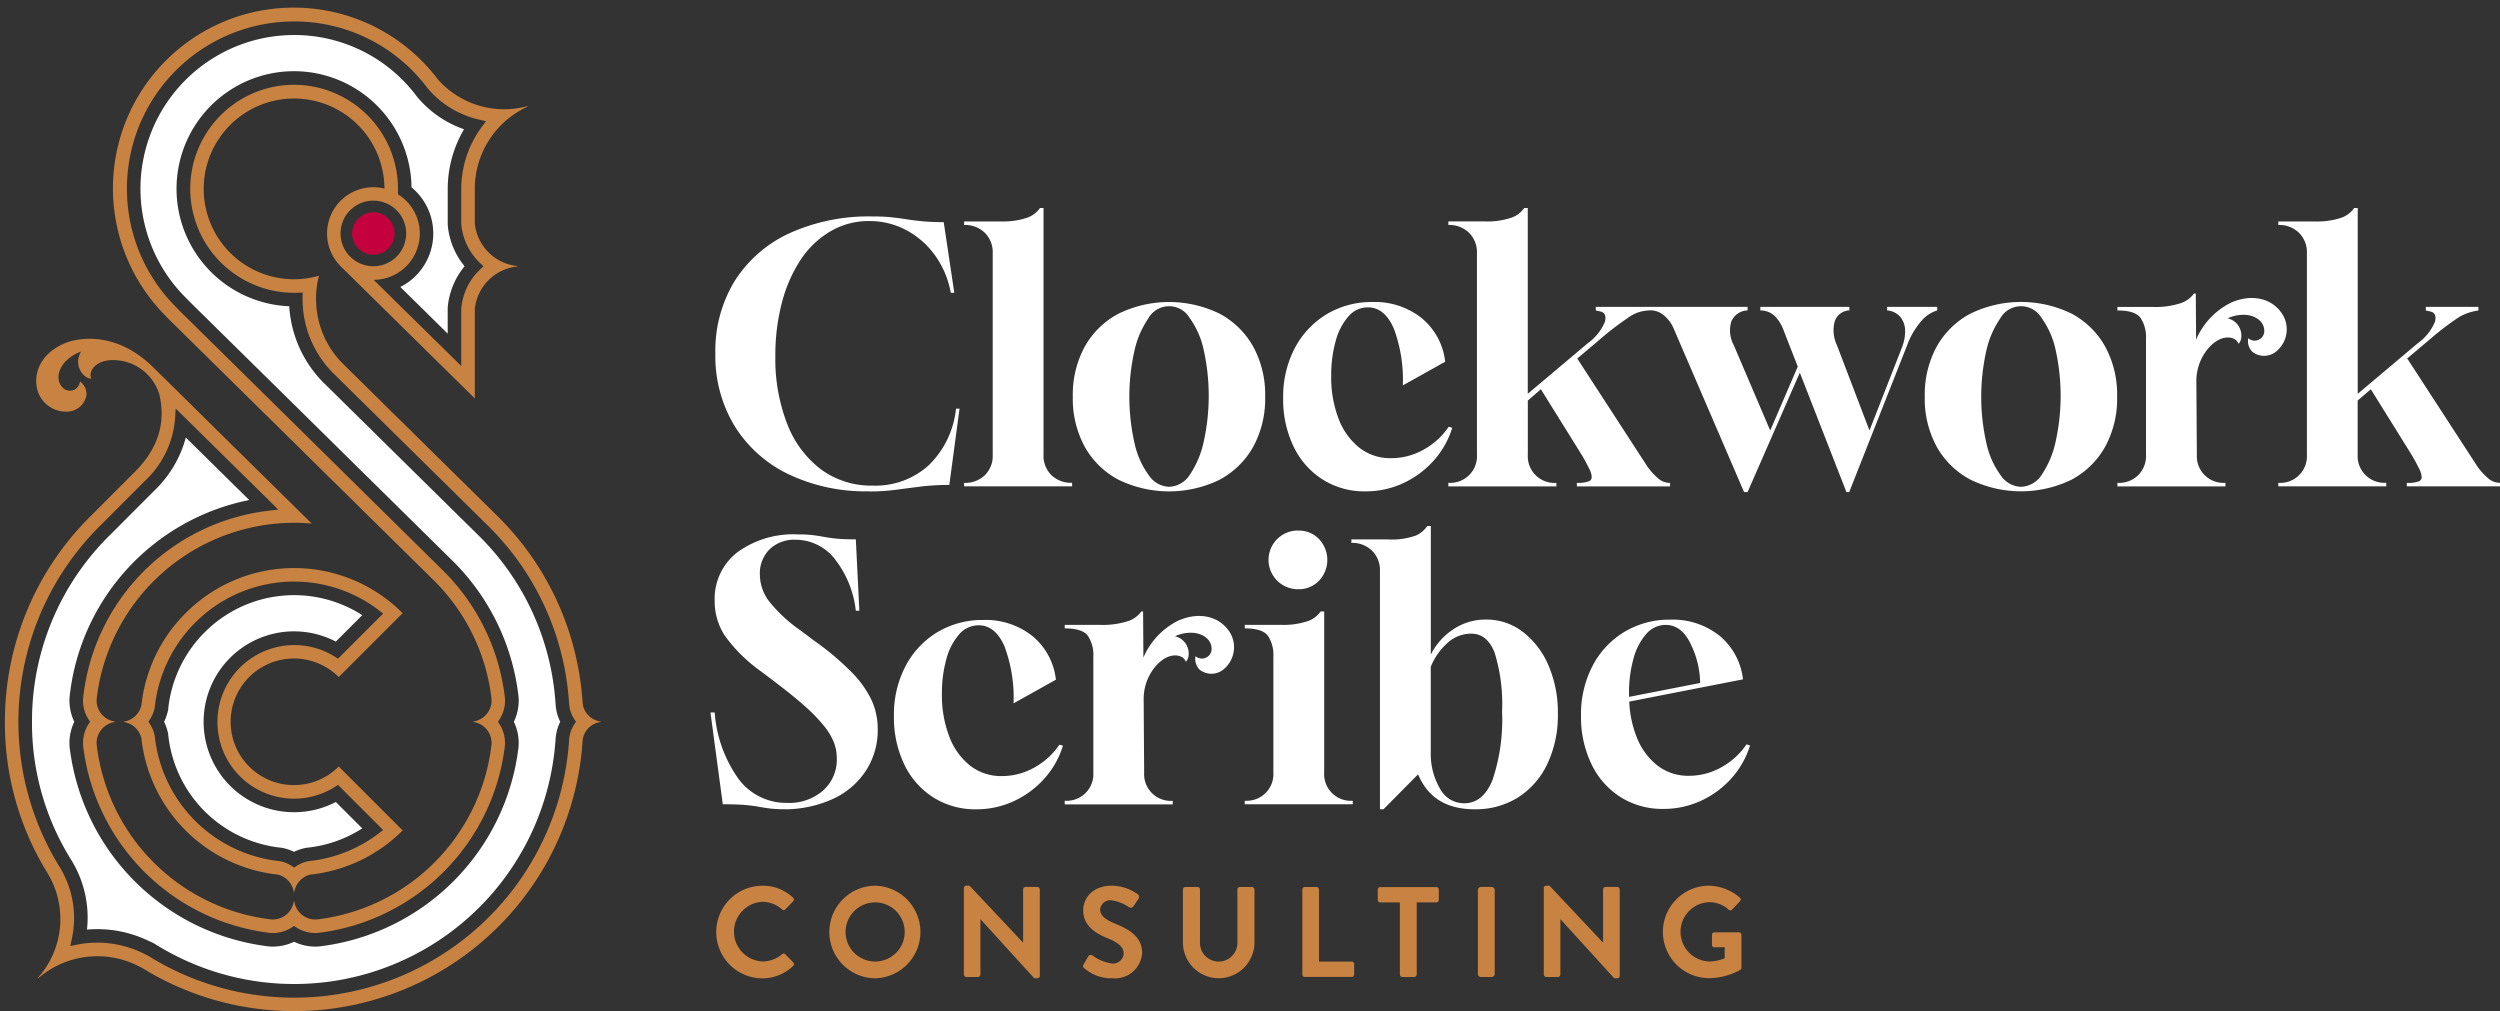
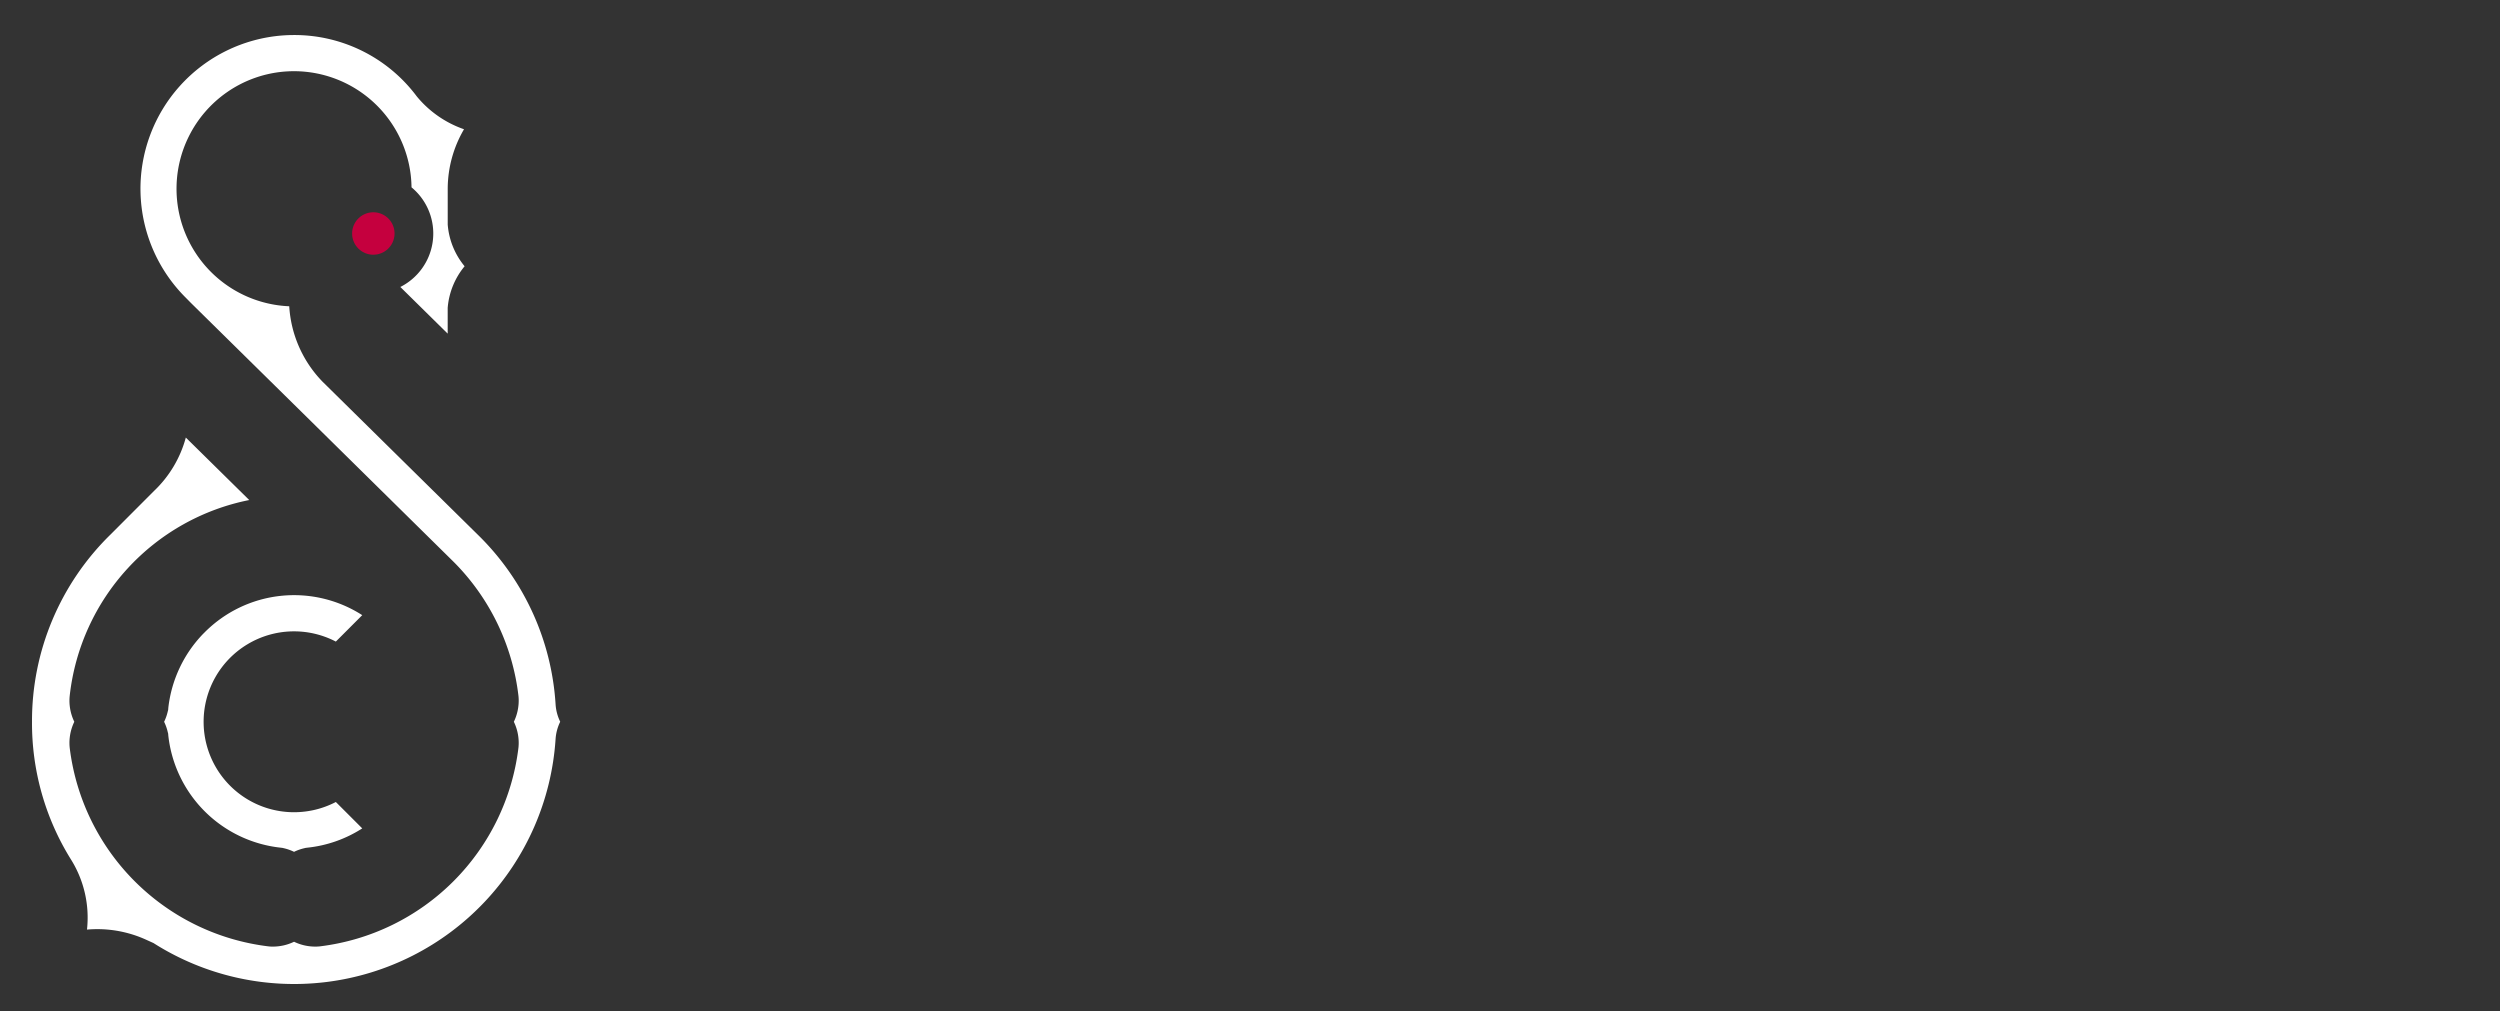
<svg xmlns="http://www.w3.org/2000/svg" width="309" height="125" viewBox="0 0 309 125">
  <rect x="0" y="0" width="309" height="125" fill="#333333" stroke="none" />
  <defs>
    <style>
      .cls-1 {
        fill: #fff;
      }

      .cls-1, .cls-2, .cls-3 {
        fill-rule: evenodd;
      }

      .cls-2 {
        fill: #c88242;
      }

      .cls-3 {
        fill: #c5003e;
      }
    </style>
  </defs>
  <path id="Shape_1_copy_3" data-name="Shape 1 copy 3" class="cls-1" d="M41.51,99.126l3.264,3.263A15.506,15.506,0,0,1,38,104.771l-0.238.031-0.2.049a5.971,5.971,0,0,0-1.217.436v0a5.858,5.858,0,0,0-1.218-.436l-0.2-.049-0.207-.027A15.665,15.665,0,0,1,20.8,90.884l-0.014-.2-0.056-.21a5.79,5.79,0,0,0-.445-1.261,5.774,5.774,0,0,0,.445-1.261l0.056-.21,0.017-.242a15.685,15.685,0,0,1,4.306-9.158l0.189-.188a15.592,15.592,0,0,1,19.475-2.121L41.51,79.3A11.178,11.178,0,1,0,41.51,99.126Zm27.157-7.746a32.384,32.384,0,0,1-49.7,25.18L17.95,116.1a14.564,14.564,0,0,0-5.919-1.258q-0.64,0-1.279.056a13.567,13.567,0,0,0-2.02-8.73A31.866,31.866,0,0,1,3.956,89.21a32.2,32.2,0,0,1,9.7-23.138l5.38-5.39a14.188,14.188,0,0,0,3.932-6.6l7.838,7.723a27.8,27.8,0,0,0-22.19,24.2l-0.007.067c-0.015.17-.025,0.336-0.025,0.5a6.019,6.019,0,0,0,.6,2.639,6.019,6.019,0,0,0-.6,2.638c0,0.165.01,0.331,0.023,0.484l0.007,0.075a28.154,28.154,0,0,0,24.521,24.558l0.1,0.01C33.422,117,33.567,117,33.711,117a6.011,6.011,0,0,0,2.635-.6,6.01,6.01,0,0,0,2.638.6c0.145,0,.29-0.007.436-0.018l0.121-.012A28.154,28.154,0,0,0,64.08,92.421l0.011-.112c0.014-.185.021-0.318,0.021-0.46a6.019,6.019,0,0,0-.6-2.638,6.024,6.024,0,0,0,.6-2.639c0-.144-0.007-0.279-0.018-0.421l-0.011-.121a28.061,28.061,0,0,0-8-16.572L37.43,51.068,23.608,37.453l-0.672-.682A19,19,0,0,1,34.913,4.383c0.48-.035.962-0.053,1.434-0.053a18.871,18.871,0,0,1,15.139,7.548l0.058,0.074a13.141,13.141,0,0,0,5.808,4.024A14.61,14.61,0,0,0,55.338,23.3v4.483l0.017,0.167a9.226,9.226,0,0,0,2.07,4.96A9.225,9.225,0,0,0,55.35,37.87l-0.016.167v3.2l-3.77-3.715h0l-2.083-2.052a7.4,7.4,0,0,0,1.9-11.846q-0.248-.247-0.516-0.468A14.541,14.541,0,0,0,36.347,8.8a14.925,14.925,0,0,0-1.621.089,14.535,14.535,0,0,0,1.024,28.966,14.635,14.635,0,0,0,4.106,9.312L59.269,66.3a32.068,32.068,0,0,1,9.4,20.737v0a5.753,5.753,0,0,0,.572,2.17A5.753,5.753,0,0,0,68.667,91.379Z" />
-   <path id="Shape_1_copy_2" data-name="Shape 1 copy 2" class="cls-2" d="M36.343,97.037l0,0a7.792,7.792,0,0,0,5.525-2.3l7.9,7.9v0.005A18.907,18.907,0,0,1,38.354,108.1a2.637,2.637,0,0,0-1.977,2.152,0.032,0.032,0,0,1-.032.032,0.032,0.032,0,0,1-.032-0.032,2.637,2.637,0,0,0-1.971-2.152A19.019,19.019,0,0,1,17.476,91.248a2.639,2.639,0,0,0-2.154-2h0a0.03,0.03,0,1,1,0-.06,2.64,2.64,0,0,0,2.154-2,18.952,18.952,0,0,1,5.455-11.4h0.005l0.046-.046a18.928,18.928,0,0,1,26.786.046l-7.9,7.9A7.823,7.823,0,1,0,36.343,97.037Zm-5.051.221A9.5,9.5,0,0,1,41.4,81.17l0.377,0.241,5.578-5.577-0.506-.389a17.257,17.257,0,0,0-22.732,1.524l-0.211.211a17.4,17.4,0,0,0-4.773,10.2l0,0.081-0.027.1a4.161,4.161,0,0,1-.564,1.348l-0.2.3,0.2,0.3a4.2,4.2,0,0,1,.57,1.373l0.022,0.078,0.007,0.1a17.34,17.34,0,0,0,15.375,15.37l0.12,0.016,0.116,0.027a4.239,4.239,0,0,1,1.307.557l0.3,0.2,0.3-.2a4.25,4.25,0,0,1,1.309-.557l0.116-.028,0.1-.013a17.234,17.234,0,0,0,8.666-3.456l0.51-.381-5.579-5.581-0.377.241A9.486,9.486,0,0,1,31.293,97.258ZM74.224,89.24a2.575,2.575,0,0,0-2.214,2.34,35.735,35.735,0,0,1-54.845,27.807c0.146,0.1.293,0.2,0.447,0.293a11.186,11.186,0,0,0-12.863,1.209,0.031,0.031,0,0,1-.044,0,0.031,0.031,0,0,1,0-.044,10.935,10.935,0,0,0,1.2-12.878A35.25,35.25,0,0,1,.605,89.21,35.69,35.69,0,0,1,11.317,63.678l5.357-5.366c3.068-3.057,3.765-6.312,3.041-9.481a5.96,5.96,0,0,0-5.348-4.31c-2.507-.187-3.515,1.381-3.079,2.27-0.912.058-2.3-1.626-1.269-3.33a4.836,4.836,0,0,0-2.179,1.511c-0.848,1.169-.791,2.352.027,3.049a1.247,1.247,0,0,0,2.013-.87,1.917,1.917,0,0,1,.813,1.671,2.469,2.469,0,0,1-2.439,2.057,3.669,3.669,0,0,1-3.761-3.42C4.3,45.177,5.835,43.2,8.338,42.3,9.6,41.84,14.35,40.81,19.007,45.471l2.8,2.752h0L28.068,54.4,38.532,64.715q-1.08-.1-2.184-0.1a24.615,24.615,0,0,0-24.4,21.769c-0.005.06-.01,0.124-0.01,0.188a2.64,2.64,0,0,0,2.229,2.606,0.032,0.032,0,0,1,0,.063,2.64,2.64,0,0,0-2.229,2.606c0,0.064.01,0.128,0.01,0.189A24.628,24.628,0,0,0,33.52,113.642c0.064,0.005.129,0.01,0.193,0.01a2.64,2.64,0,0,0,2.6-2.231,0.032,0.032,0,1,1,.063,0,2.64,2.64,0,0,0,2.6,2.231c0.065,0,.129-0.01.193-0.01A24.63,24.63,0,0,0,60.752,92.03a1.308,1.308,0,0,0,.009-0.188,2.641,2.641,0,0,0-2.229-2.606,0.032,0.032,0,0,1,0-.063,2.64,2.64,0,0,0,2.229-2.606c0-.064-0.009-0.124-0.009-0.189a24.558,24.558,0,0,0-7.039-14.549L35.077,53.458,20.551,39.147l0.01-.01A22.341,22.341,0,1,1,54.149,9.845a10.942,10.942,0,0,0,11.03,3.277,0.034,0.034,0,0,1,.023.063,11.171,11.171,0,0,0-6.516,10.124v4.31a5.879,5.879,0,0,0,5.24,5.26,0.031,0.031,0,0,1,0,.062,5.879,5.879,0,0,0-5.24,5.261V49.244l-8.5-8.372H50.185L42.1,32.907a5.721,5.721,0,0,1,5.416-9.6A11.169,11.169,0,1,0,36.347,34.516a11.718,11.718,0,0,0,3.082-.437,11.34,11.34,0,0,0,2.815,10.737l19.375,19.1A35.561,35.561,0,0,1,72.01,86.839a2.575,2.575,0,0,0,2.214,2.34A0.031,0.031,0,0,1,74.224,89.24ZM43.277,25.988a4.055,4.055,0,1,0,5.731-.009A4.059,4.059,0,0,0,43.277,25.988Zm27.71,62.918a4.086,4.086,0,0,1-.649-1.967,33.759,33.759,0,0,0-9.894-21.832L41.052,45.992A12.982,12.982,0,0,1,37.4,36.749l0.009-.591-0.591.024c-0.157.009-.313,0.009-0.467,0.009a12.858,12.858,0,0,1-1.437-25.633,13.342,13.342,0,0,1,1.437-.078A12.864,12.864,0,0,1,49.192,23.336q0,0.335-.019.67a5.715,5.715,0,0,1-2.988,10.579l4.522,4.455,0.168,0.16,6.136,6.036V38.113l0.008-.083a7.566,7.566,0,0,1,2.318-4.719l0.427-.4-0.427-.4a7.565,7.565,0,0,1-2.318-4.719l-0.008-.084v-4.4a12.93,12.93,0,0,1,2.55-7.639l0.508-.683-0.826-.2a11.7,11.7,0,0,1-6.388-3.876l-0.038-.049A20.534,20.534,0,0,0,36.348,2.651c-0.514,0-1.038.02-1.557,0.058A20.672,20.672,0,0,0,21.747,37.945l0.689,0.7L36.255,52.264l18.63,18.38A26.358,26.358,0,0,1,62.4,86.181l0.009,0.1c0.007,0.1.013,0.192,0.013,0.292a4.321,4.321,0,0,1-.678,2.337l-0.193.3,0.193,0.3a4.321,4.321,0,0,1,.678,2.337c0,0.1-.006.192-0.014,0.3l-0.007.076A26.45,26.45,0,0,1,39.372,115.3l-0.082.009c-0.1.008-.212,0.014-0.312,0.014a4.323,4.323,0,0,1-2.335-.679l-0.3-.193-0.3.193a4.32,4.32,0,0,1-2.334.679c-0.105,0-.205-0.006-0.305-0.013l-0.079-.008A26.45,26.45,0,0,1,10.277,92.231V92.184c-0.01-.106-0.017-0.222-0.017-0.339a4.328,4.328,0,0,1,.678-2.337l0.193-.3-0.193-.3a4.327,4.327,0,0,1-.678-2.337c0-.116.007-0.23,0.016-0.33l0.005-.05A26.132,26.132,0,0,1,33.235,63.123l1.157-.14L21.714,50.493l-0.072,1.233a11.857,11.857,0,0,1-3.79,7.772l-5.369,5.378a34.13,34.13,0,0,0-5.168,42.19,12.04,12.04,0,0,1,1.553,9.026l-0.175.829,0.831-.164a12.883,12.883,0,0,1,8.556,1.265l0.217,0.1A34.048,34.048,0,0,0,70.339,91.48a4.089,4.089,0,0,1,.649-1.967l0.2-.307Z" />
  <path id="Shape_1_copy" data-name="Shape 1 copy" class="cls-3" d="M46.147,31.483a2.622,2.622,0,1,1,2.619-2.623v0a2.623,2.623,0,0,1-2.62,2.622" />
-   <path class="cls-1" d="M297.482,60.11V59.682a3.815,3.815,0,0,0,1.44-.174,0.541,0.541,0,0,0,.392-0.568,2.41,2.41,0,0,0-.305-1c-0.116-.233-0.254-0.5-0.414-0.808s-0.356-.648-0.588-1.026l-4.972-7.991L291.408,49.5v6.68a3.3,3.3,0,0,0,3.489,3.493h0.044v0.436H281.6V59.682h0.043a3.3,3.3,0,0,0,3.49-3.493V31.3a3.39,3.39,0,0,0-.982-2.533,3.5,3.5,0,0,0-2.551-.959V27.37h4.449a9.384,9.384,0,0,0,3.405-.48,3.29,3.29,0,0,0,1.526-1.179h0.436V48.675l7.411-6.243a6.215,6.215,0,0,0,2.137-2.663q0.262-1.091-.567-1.266l-0.567-.131V37.93h6.5v0.436l-0.435.087a5.935,5.935,0,0,0-2.159.874,33.16,33.16,0,0,0-3.205,2.445l-3,2.532,8.68,13.361a8.119,8.119,0,0,0,1.439,1.551,2.2,2.2,0,0,0,1.353.458V60.11H297.482Zm-15.657-21.66a3.524,3.524,0,0,1-.347,4.869,2.366,2.366,0,0,1-3.054.191,1.842,1.842,0,0,1-.541-1.7,1.2,1.2,0,0,0,1.973-.73c0.1-1.025-.641-1.886-2-2.134a4.625,4.625,0,0,0-2.508.393c1.842,0.5,1.995,2.588,1.324,3.153-0.287-.906-2.025-1.326-3.641.466-0.083.092-.162,0.184-0.236,0.277a6.244,6.244,0,0,0-1.325,3.965l0.06,8.989a3.3,3.3,0,0,0,3.489,3.492h0.045v0.436H261.713V59.678h0.044a3.3,3.3,0,0,0,3.489-3.492V41.864a4.268,4.268,0,0,0-.676-2.575q-0.676-.917-2.857-0.917V37.936h4.318a10.118,10.118,0,0,0,3.49-.458,3.333,3.333,0,0,0,1.658-1.2H271.4l0.038,5.7a9.073,9.073,0,0,1,4.3-4.565c2.334-1.035,4.714-.681,6.089,1.033ZM256.049,59.286a14.284,14.284,0,0,1-12.5,0,10.282,10.282,0,0,1-4.165-4.062,12.367,12.367,0,0,1-1.482-6.2,12.376,12.376,0,0,1,1.482-6.2,10.276,10.276,0,0,1,4.165-4.06,14.268,14.268,0,0,1,12.5,0,10.317,10.317,0,0,1,4.144,4.06,12.4,12.4,0,0,1,1.482,6.2,12.388,12.388,0,0,1-1.482,6.2A10.324,10.324,0,0,1,256.049,59.286ZM254.064,43.2a10.5,10.5,0,0,0-1.744-3.929,2.948,2.948,0,0,0-5.107.109,11.411,11.411,0,0,0-1.723,4.06,25.977,25.977,0,0,0,.044,11.4,10.5,10.5,0,0,0,1.767,3.929,3.151,3.151,0,0,0,2.464,1.4h0a3.164,3.164,0,0,0,2.617-1.529,11.72,11.72,0,0,0,1.7-4.083A26.245,26.245,0,0,0,254.064,43.2Zm-18.3-.634-7.2,18.25h-0.348l-5.758-14.758-6.456,14.758h-0.436l-8.646-20.083a4.355,4.355,0,0,0-1.177-1.681,2.521,2.521,0,0,0-2-.678,4.544,4.544,0,0,0-2.595.961,33.073,33.073,0,0,0-3.2,2.445l-3,2.532,8.68,13.365a8.044,8.044,0,0,0,1.439,1.551,2.2,2.2,0,0,0,1.352.458v0.431H194.9V59.677a3.811,3.811,0,0,0,1.44-.174,0.543,0.543,0,0,0,.393-0.568,2.4,2.4,0,0,0-.306-1q-0.173-.349-0.413-0.808t-0.59-1.026l-4.972-7.99-1.614,1.4v6.685a3.3,3.3,0,0,0,3.489,3.493h0.044v0.432H179.018V59.678h0.044a3.3,3.3,0,0,0,3.489-3.493V31.3a3.383,3.383,0,0,0-.981-2.532,3.5,3.5,0,0,0-2.552-.961V27.367h4.446a9.366,9.366,0,0,0,3.405-.48,3.293,3.293,0,0,0,1.527-1.179h0.436V48.674l7.41-6.243a6.211,6.211,0,0,0,2.13-2.667q0.261-1.091-.567-1.266l-0.566-.131V37.93H216v0.436a2.239,2.239,0,0,0-2,1.353,3.823,3.823,0,0,0,.305,2.97l4.494,10.525,3.405-7.9-1.789-4.584a4.768,4.768,0,0,0-1.046-1.66,2.571,2.571,0,0,0-1.789-.7V37.93h11v0.433a2,2,0,0,0-1.81,1.353,4.311,4.311,0,0,0,.283,2.97l4.013,10.525,4.013-10.26a5.958,5.958,0,0,0,.305-1.047,5.225,5.225,0,0,0,.087-0.917,2.751,2.751,0,0,0-.567-1.79,2.4,2.4,0,0,0-1.658-.83V37.93h6.194v0.44a4.164,4.164,0,0,0-1.963,1.31A9.53,9.53,0,0,0,235.765,42.562Zm-63.506-2q-1.135-2.576-3.185-2.576a3.157,3.157,0,0,0-2.42,1.135,7.566,7.566,0,0,0-1.571,3.057,15.6,15.6,0,0,0-.545,4.278,14.234,14.234,0,0,0,.916,5.305,8.309,8.309,0,0,0,2.573,3.579,6.2,6.2,0,0,0,3.925,1.288,8.145,8.145,0,0,0,3.992-1.047,8.976,8.976,0,0,0,3.118-2.838l0.436,0.13A10.878,10.878,0,0,1,177.142,57a11.525,11.525,0,0,1-3.773,2.751,10.977,10.977,0,0,1-4.606.982l0,0a9.661,9.661,0,0,1-5.279-1.462,9.846,9.846,0,0,1-3.6-4.082A13.394,13.394,0,0,1,158.6,49.2a12.867,12.867,0,0,1,1.44-6.178,10.646,10.646,0,0,1,3.946-4.191,10.753,10.753,0,0,1,5.649-1.5,9.276,9.276,0,0,1,6.085,1.987,8.164,8.164,0,0,1,2.905,5.392l-5.235,2.925A18.142,18.142,0,0,0,172.259,40.557Zm-11.9,25.015h0.12a3.423,3.423,0,0,1,2.552,1.047,3.749,3.749,0,0,1,0,5.152,3.427,3.427,0,0,1-2.552,1.047h0A3.625,3.625,0,0,1,160.362,65.572Zm-9.61-6.287a14.284,14.284,0,0,1-12.5,0,10.285,10.285,0,0,1-4.166-4.062,12.388,12.388,0,0,1-1.482-6.2,12.4,12.4,0,0,1,1.482-6.2,10.278,10.278,0,0,1,4.166-4.06,14.268,14.268,0,0,1,12.5,0,10.321,10.321,0,0,1,4.143,4.06,12.376,12.376,0,0,1,1.482,6.2,12.367,12.367,0,0,1-1.482,6.2A10.328,10.328,0,0,1,150.752,59.286ZM148.767,43.2a10.515,10.515,0,0,0-1.745-3.929,2.948,2.948,0,0,0-5.107.109,11.433,11.433,0,0,0-1.717,4.057,25.977,25.977,0,0,0,.044,11.4,10.5,10.5,0,0,0,1.766,3.929,3.155,3.155,0,0,0,2.465,1.4h0a3.163,3.163,0,0,0,2.616-1.529,11.7,11.7,0,0,0,1.7-4.083A26.245,26.245,0,0,0,148.767,43.2Zm-29.6,16.485a3.539,3.539,0,0,0,2.552-.939,3.366,3.366,0,0,0,.981-2.554V31.3a3.385,3.385,0,0,0-.981-2.533,3.5,3.5,0,0,0-2.552-.96V27.369h4.45a9.378,9.378,0,0,0,3.4-.48,3.285,3.285,0,0,0,1.526-1.179h0.437V56.182a3.37,3.37,0,0,0,.981,2.554,3.537,3.537,0,0,0,2.552.939v0.436l-13.35,0V59.682Zm-5.452.465q-1.57.2-3.032,0.393a24.881,24.881,0,0,1-3.293.2V60.725a22.128,22.128,0,0,1-9.945-2.117,15.941,15.941,0,0,1-6.652-5.96A16.651,16.651,0,0,1,88.42,43.7a16.513,16.513,0,0,1,2.377-8.95,15.8,15.8,0,0,1,6.738-5.9,23.652,23.652,0,0,1,10.337-2.095,21.782,21.782,0,0,1,2.4.109q0.96,0.109,1.788.241t1.9,0.24a26.776,26.776,0,0,0,2.683.109l1.308,8.733h-0.436a11.319,11.319,0,0,0-1.9-4.563,10.448,10.448,0,0,0-3.534-3.144,9.612,9.612,0,0,0-4.688-1.157,9.248,9.248,0,0,0-4.667,1.222,11.309,11.309,0,0,0-3.664,3.408,17.586,17.586,0,0,0-2.377,5.3,25.281,25.281,0,0,0-.85,6.746,22.084,22.084,0,0,0,1.483,8.448,12.742,12.742,0,0,0,4.188,5.589,10.46,10.46,0,0,0,6.368,1.986,9.808,9.808,0,0,0,6.909-2.506,11.393,11.393,0,0,0,3.38-7.008h0.437l-1.265,9.431A29.615,29.615,0,0,0,113.719,60.147Zm-11.9,29.535A20.287,20.287,0,0,0,99.5,87.3q-1.439-1.287-3.576-2.907L94.14,83.041A19.293,19.293,0,0,1,89.6,78.587a7.744,7.744,0,0,1-1.265-4.278,7.265,7.265,0,0,1,2.808-6.052,11.723,11.723,0,0,1,7.437-2.205,15.957,15.957,0,0,1,1.853.087q0.718,0.088,1.4.219t1.59,0.218q0.918,0.088,2.357.088l0.435,8.821h-0.435a12.6,12.6,0,0,0-2.617-6.415,6.151,6.151,0,0,0-4.842-2.358,4.373,4.373,0,0,0-3.2,1.179,4.2,4.2,0,0,0-1.2,3.143,5.494,5.494,0,0,0,1.111,3.253,18.3,18.3,0,0,0,3.86,3.6l1.875,1.4a33.732,33.732,0,0,1,4.558,3.864,12.569,12.569,0,0,1,2.421,3.428,8.563,8.563,0,0,1,.741,3.536,9.191,9.191,0,0,1-1.439,5.112,9.687,9.687,0,0,1-3.991,3.47,14.41,14.41,0,0,1-6,1.332l0-.008a16.16,16.16,0,0,1-1.854-.088c-0.48-.059-0.953-0.131-1.418-0.218s-1.032-.161-1.7-0.22-1.584-.087-2.747-0.087L87.812,88.058h0.524a16.149,16.149,0,0,0,2.987,8.273,7.353,7.353,0,0,0,6,2.907,6.344,6.344,0,0,0,4.406-1.528,5.091,5.091,0,0,0,1.7-3.973,5.539,5.539,0,0,0-.37-2A7.964,7.964,0,0,0,101.816,89.681Zm14.062-11.555a10.76,10.76,0,0,1,5.649-1.5,9.276,9.276,0,0,1,6.085,1.987,8.163,8.163,0,0,1,2.9,5.392l-5.234,2.926a18.148,18.148,0,0,0-1.134-7.074q-1.135-2.575-3.184-2.575a3.162,3.162,0,0,0-2.422,1.135,7.558,7.558,0,0,0-1.57,3.056,15.651,15.651,0,0,0-.546,4.279,14.25,14.25,0,0,0,.917,5.3,8.323,8.323,0,0,0,2.572,3.58,6.212,6.212,0,0,0,3.926,1.287,8.132,8.132,0,0,0,3.991-1.047,8.99,8.99,0,0,0,3.12-2.837l0.435,0.13a10.859,10.859,0,0,1-2.356,4.126,11.516,11.516,0,0,1-3.773,2.752,10.991,10.991,0,0,1-4.607.983l0,0a9.65,9.65,0,0,1-5.277-1.464,9.826,9.826,0,0,1-3.6-4.082A13.4,13.4,0,0,1,110.49,88.5a12.879,12.879,0,0,1,1.441-6.178A10.652,10.652,0,0,1,115.878,78.126Zm23.533-1.352a3.332,3.332,0,0,0,1.658-1.2h0.218l0.038,5.7a9.074,9.074,0,0,1,4.3-4.565c2.334-1.035,4.714-.681,6.089,1.033v0a3.525,3.525,0,0,1-.347,4.869,2.366,2.366,0,0,1-3.054.191,1.842,1.842,0,0,1-.541-1.7,1.2,1.2,0,0,0,1.973-.73c0.1-1.026-.641-1.886-2-2.134a4.625,4.625,0,0,0-2.508.393c1.842,0.5,2,2.588,1.324,3.153-0.287-.906-2.025-1.326-3.641.466-0.084.092-.162,0.184-0.236,0.277a6.245,6.245,0,0,0-1.325,3.965l0.059,8.989a3.733,3.733,0,0,0,0,.4,3.3,3.3,0,0,0,3.49,3.1h0.044v0.436H131.6V98.973h0.044a3.23,3.23,0,0,0,.4,0,3.3,3.3,0,0,0,3.093-3.492V81.16a4.276,4.276,0,0,0-.676-2.575q-0.677-.917-2.857-0.917V77.232h4.317A10.115,10.115,0,0,0,139.411,76.774Zm22.295-.024a3.294,3.294,0,0,0,1.527-1.179h0.436v19.91a3.3,3.3,0,0,0,3.09,3.492,3.262,3.262,0,0,0,.4,0H167.2V99.41h-13.35V98.973H153.9a3.3,3.3,0,0,0,3.49-3.492V81.159a4.268,4.268,0,0,0-.676-2.575q-0.676-.917-2.857-0.917V77.23H158.3A9.39,9.39,0,0,0,161.706,76.75Zm5.326-10.085h4.451a8.834,8.834,0,0,0,3.532-.48,3.353,3.353,0,0,0,1.4-1.179h0.436V80.9a8.03,8.03,0,0,1,2.814-3.143,7.159,7.159,0,0,1,3.991-1.179,7.365,7.365,0,0,1,4.579,1.529,10.331,10.331,0,0,1,3.162,4.148,14.687,14.687,0,0,1,1.156,5.981,13.993,13.993,0,0,1-1.286,6.156,9.934,9.934,0,0,1-3.6,4.148,9.8,9.8,0,0,1-5.407,1.486q-5.192,0-6.98-4.324L171,100.022h-0.438V70.594a3.385,3.385,0,0,0-.981-2.533,3.5,3.5,0,0,0-2.552-.96V66.665Zm9.813,26.72a8.5,8.5,0,0,0,1.265,4.3,3.337,3.337,0,0,0,2.879,1.594l0,0q2.311,0,3.49-2.882a23.455,23.455,0,0,0,1.177-8.47,21.314,21.314,0,0,0-.918-7.251q-0.915-2.359-2.879-2.359a4.329,4.329,0,0,0-3.075,1.266,7.8,7.8,0,0,0-1.941,2.839V93.385Zm23.957-15.3a10.752,10.752,0,0,1,5.648-1.5,9.284,9.284,0,0,1,6.085,1.987,8.184,8.184,0,0,1,2.9,5.392l-5.291,1.034-8.768,1.716a13.4,13.4,0,0,0,.886,4.3,8.266,8.266,0,0,0,2.573,3.581,6.2,6.2,0,0,0,3.926,1.288,8.136,8.136,0,0,0,3.99-1.047,8.969,8.969,0,0,0,3.12-2.839l0.437,0.133a10.928,10.928,0,0,1-2.355,4.126A11.516,11.516,0,0,1,210.184,99a10.98,10.98,0,0,1-4.607.982,9.666,9.666,0,0,1-5.277-1.462,9.8,9.8,0,0,1-3.6-4.083,13.377,13.377,0,0,1-1.286-5.981,12.878,12.878,0,0,1,1.439-6.177A10.635,10.635,0,0,1,200.8,78.083Zm0.556,8.045,8.782-1.72a11.161,11.161,0,0,0-1.069-4.6q-1.137-2.575-3.184-2.575a3.155,3.155,0,0,0-2.422,1.135,7.575,7.575,0,0,0-1.571,3.056,15.573,15.573,0,0,0-.545,4.279C201.349,85.844,201.349,85.989,201.358,86.128Z" />
-   <path id="Shape_2_copy" data-name="Shape 2 copy" class="cls-2" d="M211.9,117.083a0.288,0.288,0,0,1-.3-0.277V115.54a0.291,0.291,0,0,1,.284-0.3h3.069a0.3,0.3,0,0,1,.287.3v4.071a0.305,0.305,0,0,1-.127.254,8.025,8.025,0,0,1-3.94,1.034,5.714,5.714,0,0,1,0-11.427h0a6.012,6.012,0,0,1,3.876,1.478,0.31,0.31,0,0,1,.025.436l-0.009.01-0.985,1.034a0.271,0.271,0,0,1-.381.033,0.2,0.2,0,0,1-.032-0.033,3.606,3.606,0,0,0-2.4-.922,3.666,3.666,0,0,0,.016,7.329,4.977,4.977,0,0,0,1.89-.4v-1.352H211.9Zm-12.381,3.836-6.64-7.3h-0.016v6.836a0.3,0.3,0,0,1-.3.3h-1.449a0.313,0.313,0,0,1-.3-0.3v-10.7a0.3,0.3,0,0,1,.3-0.287h0.4l6.609,7.027h0.016v-6.566a0.3,0.3,0,0,1,.3-0.3H199.9a0.315,0.315,0,0,1,.3.3v10.7a0.3,0.3,0,0,1-.3.286h-0.381Zm-15.158-.16h-1.31a0.386,0.386,0,0,1-.386-0.386V110.015a0.386,0.386,0,0,1,.386-0.386h1.31a0.386,0.386,0,0,1,.385.386v10.358A0.386,0.386,0,0,1,184.36,120.759Zm-9.256-9.221v8.921a0.314,0.314,0,0,1-.3.3h-1.48a0.313,0.313,0,0,1-.3-0.3v-8.921h-2.431a0.3,0.3,0,0,1-.3-0.3v-1.3a0.3,0.3,0,0,1,.3-0.3h6.942a0.3,0.3,0,0,1,.3.3v1.3a0.3,0.3,0,0,1-.3.3H175.1Zm-13.838,9.22a0.3,0.3,0,0,1-.3-0.3V109.932a0.3,0.3,0,0,1,.3-0.3h1.461a0.314,0.314,0,0,1,.3.3v8.921h4.05a0.3,0.3,0,0,1,.3.3v1.3a0.3,0.3,0,0,1-.3.3h-5.813Zm-10.7.15a4.427,4.427,0,0,1-4.357-4.361l0-6.615a0.314,0.314,0,0,1,.3-0.3h1.509a0.3,0.3,0,0,1,.3.3v6.5a2.313,2.313,0,1,0,4.622.208c0-.064,0-0.128,0-0.192v-6.515a0.3,0.3,0,0,1,.3-0.3h1.511a0.314,0.314,0,0,1,.3.3v6.616A4.426,4.426,0,0,1,150.566,120.908Zm-9.4-3.141a3.356,3.356,0,0,1-3.546,3.157l-0.108-.008a5.1,5.1,0,0,1-3.494-1.24,0.315,0.315,0,0,1-.08-0.477l-0.009,0,0.573-.986a0.366,0.366,0,0,1,.5-0.137c0.014,0.008.027,0.017,0.04,0.026a5.264,5.264,0,0,0,2.4.986,1.327,1.327,0,0,0,1.443-1.2c0-.009,0-0.018,0-0.026,0-.811-0.682-1.368-2.017-1.905-1.493-.6-2.985-1.558-2.985-3.434,0-1.414,1.047-3.053,3.574-3.053a5.592,5.592,0,0,1,3.176,1.065,0.4,0.4,0,0,1,.1.526l-0.6.9a0.418,0.418,0,0,1-.556.19,5.236,5.236,0,0,0-2.2-.874,1.266,1.266,0,0,0-1.4,1.112h0c0,0.748.588,1.257,1.874,1.78C139.392,114.8,141.171,115.718,141.171,117.767Zm-13.334,3.152-6.639-7.3h-0.016v6.836a0.3,0.3,0,0,1-.3.3h-1.445a0.314,0.314,0,0,1-.3-0.3l0-10.7a0.3,0.3,0,0,1,.3-0.287h0.4l6.609,7.027h0.017v-6.566a0.3,0.3,0,0,1,.3-0.3h1.461a0.313,0.313,0,0,1,.3.3v10.7a0.3,0.3,0,0,1-.3.286h-0.382Zm-19.649,0a5.724,5.724,0,0,1-.052-11.447h0.02A5.724,5.724,0,0,1,108.188,120.917Zm0-9.38a3.654,3.654,0,0,0-3.669,3.64v0.032A3.653,3.653,0,1,0,108.188,111.537Zm-13.95,7.3a3.806,3.806,0,0,0,2.43-.9,0.292,0.292,0,0,1,.4,0l0.985,1.018a0.3,0.3,0,0,1-.012.425l0,0a5.452,5.452,0,0,1-3.86,1.542,5.724,5.724,0,0,1-.006-11.447h0.006v0a5.38,5.38,0,0,1,3.844,1.478,0.3,0.3,0,0,1,.037.424,0.257,0.257,0,0,1-.021.022l-0.969,1a0.254,0.254,0,0,1-.357.043,0.236,0.236,0,0,1-.043-0.043,3.747,3.747,0,0,0-2.446-.938A3.691,3.691,0,0,0,94.238,118.836Z" />
</svg>